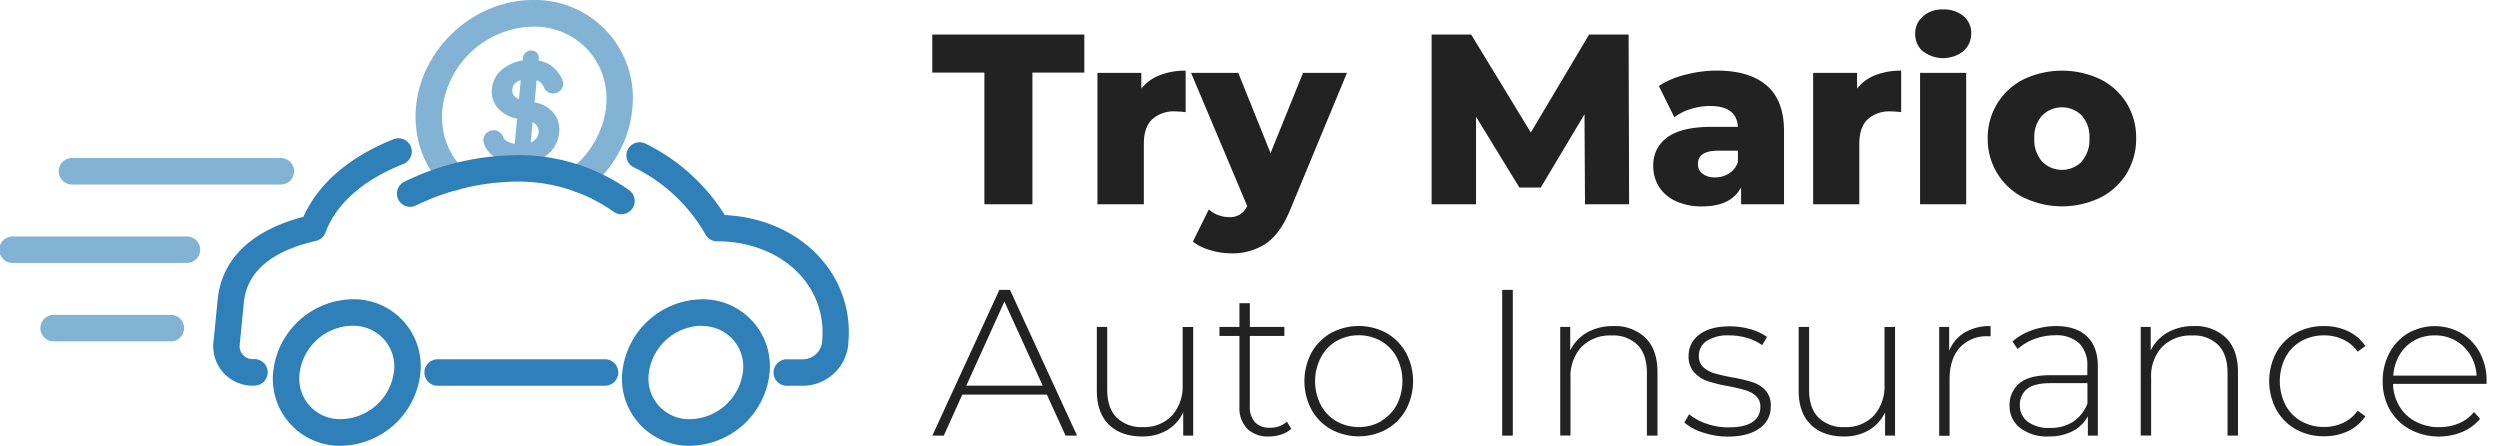
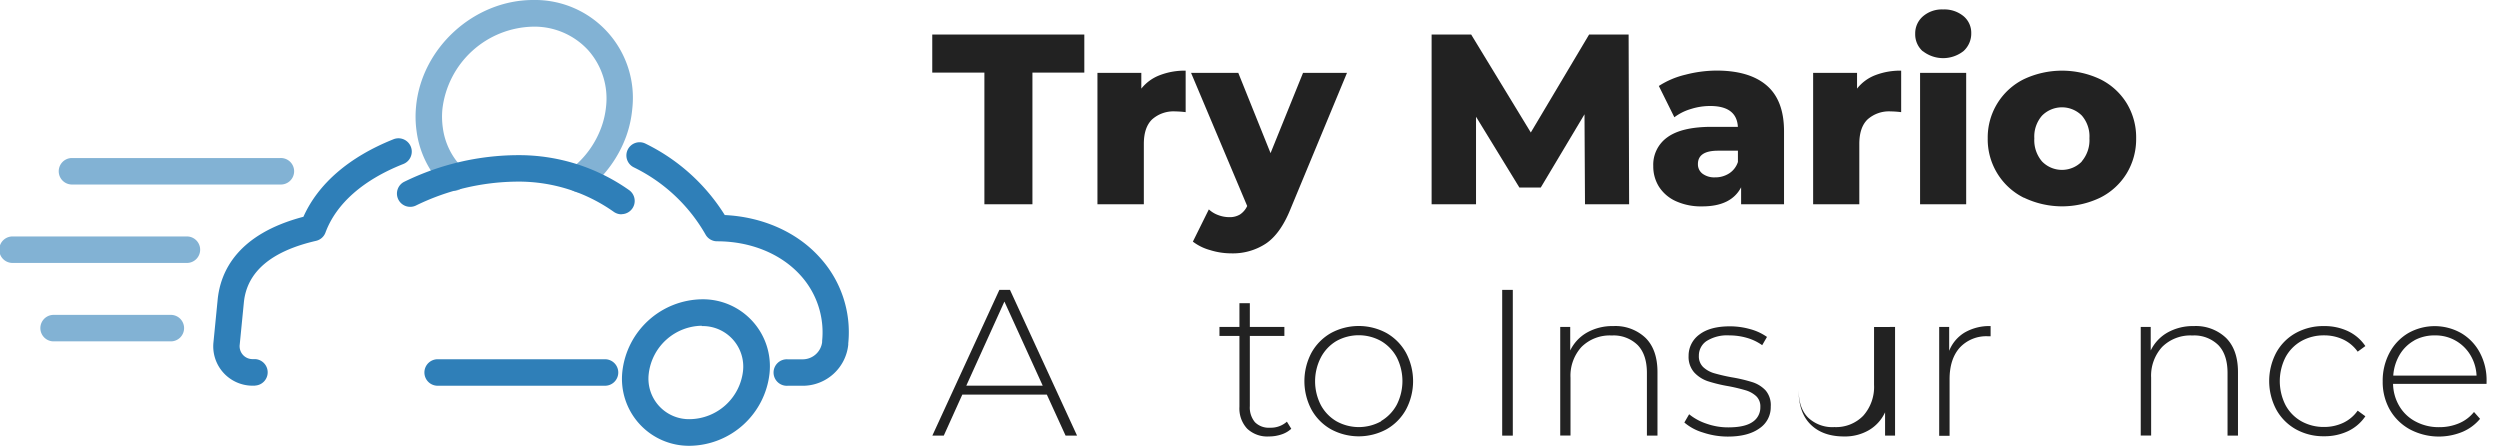
<svg xmlns="http://www.w3.org/2000/svg" id="Layer_1" data-name="Layer 1" viewBox="0 0 605.68 107.99">
  <defs>
    <style>.cls-1{fill:#2f7fb8;}.cls-2{fill:#82b2d4;}.cls-3{fill:#222;}</style>
  </defs>
  <path class="cls-1" d="M167.21,108h0a16.23,16.23,0,0,1-16.43-18A19.69,19.69,0,0,1,170,72.51h0a16.23,16.23,0,0,1,16.43,18A19.69,19.69,0,0,1,167.21,108ZM170,78.92a13.15,13.15,0,0,0-12.83,11.63,9.82,9.82,0,0,0,10.05,11h0A13.15,13.15,0,0,0,180,90h0a9.82,9.82,0,0,0-10-11Z" />
-   <path class="cls-1" d="M82.62,108h0a16.23,16.23,0,0,1-16.43-18A19.69,19.69,0,0,1,85.4,72.5h0a16.22,16.22,0,0,1,16.44,18A19.7,19.7,0,0,1,82.62,108ZM85.4,78.91A13.15,13.15,0,0,0,72.57,90.54a9.82,9.82,0,0,0,10.05,11h0A13.16,13.16,0,0,0,95.46,89.94a9.84,9.84,0,0,0-10.06-11Z" />
  <path class="cls-1" d="M61.82,93.44h-.49a9.53,9.53,0,0,1-9.61-10.56l1-10.17c.66-7,4.85-16,20.79-20.19,3.57-8,11.08-14.5,21.84-18.79a3.21,3.21,0,0,1,2.37,6C88,43.57,81.45,49.33,78.85,56.35a3.2,3.2,0,0,1-2.28,2c-10.9,2.51-16.78,7.54-17.49,14.95l-1,10.17A3.12,3.12,0,0,0,61.33,87h.49a3.21,3.21,0,0,1,0,6.41Z" />
  <path class="cls-1" d="M194.6,93.46h-3.8a3.21,3.21,0,1,1,0-6.41h3.8a4.75,4.75,0,0,0,4.58-4.15l0-.31a20.52,20.52,0,0,0-5.28-15.93c-4.73-5.21-12.08-8.2-20.17-8.2a3.2,3.2,0,0,1-2.8-1.64,40.35,40.35,0,0,0-17.4-16.29,3.2,3.2,0,1,1,2.86-5.73,46.88,46.88,0,0,1,19.2,17.3c9.16.44,17.48,4.12,23,10.25a26.82,26.82,0,0,1,6.92,20.84l0,.32A11.09,11.09,0,0,1,194.6,93.46Z" />
  <path class="cls-1" d="M146.4,93.45H106.21a3.21,3.21,0,1,1,0-6.41H146.4a3.21,3.21,0,1,1,0,6.41Z" />
  <path class="cls-2" d="M140.38,46.61a3.21,3.21,0,0,1-2-5.72,22.55,22.55,0,0,0,7.31-10.06,20.63,20.63,0,0,0,1.14-5,17.57,17.57,0,0,0-4.36-13.7,17.66,17.66,0,0,0-13.29-5.67h0a22.58,22.58,0,0,0-22,20,19,19,0,0,0,.1,4.46,16.85,16.85,0,0,0,4.87,9.85,3.21,3.21,0,1,1-4.52,4.56,23.35,23.35,0,0,1-6.7-13.52,25.19,25.19,0,0,1-.13-6C102.13,11.56,114.88,0,129.18,0h0a23.71,23.71,0,0,1,24,26.39A26.93,26.93,0,0,1,151.72,33a29.05,29.05,0,0,1-9.36,12.92A3.2,3.2,0,0,1,140.38,46.61Z" />
-   <path class="cls-2" d="M136.1,19a8.57,8.57,0,0,0-2.56-3.1,7.52,7.52,0,0,0-3.06-1.22l.05-.45a1.77,1.77,0,0,0-1.83-2,2,2,0,0,0-1.33.49,2,2,0,0,0-.68,1.33l-.06.61a10.23,10.23,0,0,0-4.75,2,6.69,6.69,0,0,0-2.7,4.83,6,6,0,0,0,1.71,5,8.63,8.63,0,0,0,4.39,2.28l-.58,6.1a6.13,6.13,0,0,1-1.63-.55,2.13,2.13,0,0,1-1.13-1A2.43,2.43,0,0,0,121,32a2.32,2.32,0,0,0-1.37-.45,2,2,0,0,0-.52.06,2.59,2.59,0,0,0-1.33.7,2.34,2.34,0,0,0-.56,2.37,6.25,6.25,0,0,0,3,3.58,10.78,10.78,0,0,0,4,1.3l-.08.83a1.78,1.78,0,0,0,.48,1.46,1.84,1.84,0,0,0,1.35.55,2,2,0,0,0,2-1.82l.11-1.08a11.25,11.25,0,0,0,2.95-1,8.3,8.3,0,0,0,3-2.5,7.35,7.35,0,0,0,1.42-3.79,6.32,6.32,0,0,0-1.64-5.2,8.12,8.12,0,0,0-4.3-2.24l.51-5.35a2.77,2.77,0,0,1,.76.42,3.75,3.75,0,0,1,1.09,1.47,2.29,2.29,0,0,0,.9,1,2.42,2.42,0,0,0,2.49,0,2.3,2.3,0,0,0,1.16-1.8A3.11,3.11,0,0,0,136.1,19Zm-5.62,13.13a2.54,2.54,0,0,1-.92,1.79,4.17,4.17,0,0,1-1,.62l.48-4.94a2.8,2.8,0,0,1,.94.76A2.36,2.36,0,0,1,130.48,32.11Zm-6.37-10.46A2.22,2.22,0,0,1,125,20a3.86,3.86,0,0,1,1.16-.6L125.73,24a2.65,2.65,0,0,1-1.19-.77h0A2.17,2.17,0,0,1,124.11,21.65Z" />
  <path class="cls-2" d="M67.87,44.7H17.26a3.21,3.21,0,0,1,0-6.41H67.87a3.21,3.21,0,1,1,0,6.41Z" />
  <path class="cls-2" d="M45.46,63.7H3.21a3.21,3.21,0,1,1,0-6.41H45.46a3.21,3.21,0,0,1,0,6.41Z" />
  <path class="cls-2" d="M41.21,82.7H12.81a3.21,3.21,0,0,1,0-6.41h28.4a3.21,3.21,0,1,1,0,6.41Z" />
  <path class="cls-1" d="M150.57,51.92a3.26,3.26,0,0,1-1.83-.57A39.87,39.87,0,0,0,125.58,44h0a56.86,56.86,0,0,0-24.93,5.85,3.21,3.21,0,0,1-2.8-5.77,63.2,63.2,0,0,1,27.73-6.49h0a46.23,46.23,0,0,1,26.82,8.46,3.21,3.21,0,0,1-1.83,5.84Z" />
  <path class="cls-3" d="M238.49,17.59H225.86V8.36H262.7v9.23H250.13v31.9H238.49Z" />
  <path class="cls-3" d="M281,18.21a16.68,16.68,0,0,1,6.25-1.09V27.17a22.22,22.22,0,0,0-2.52-.18,7.79,7.79,0,0,0-5.61,1.94q-2,1.93-2,5.93V49.49H265.88V17.65h10.63v3.82A10.39,10.39,0,0,1,281,18.21Z" />
  <path class="cls-3" d="M326.34,17.65,312.59,50.79C311,54.7,309,57.46,306.71,59a14.56,14.56,0,0,1-8.46,2.38,17,17,0,0,1-5.08-.79A12.16,12.16,0,0,1,289,58.54l3.87-7.81a6.65,6.65,0,0,0,2.27,1.38,7.56,7.56,0,0,0,2.67.5,4.81,4.81,0,0,0,2.61-.65,4.91,4.91,0,0,0,1.74-2.05L288.56,17.65H300l7.82,19.45,7.87-19.45Z" />
  <path class="cls-3" d="M384,49.49l-.12-21.8L373.28,45.44h-5.17L357.6,28.28V49.49H346.84V8.36h9.58L370.87,32.1,385,8.36h9.57l.12,41.13Z" />
  <path class="cls-3" d="M428.05,20.73q4.17,3.61,4.17,11.08V49.49h-10.4V45.38Q419.41,50,412.42,50A14.75,14.75,0,0,1,406,48.73a9.48,9.48,0,0,1-4.08-3.5,9.26,9.26,0,0,1-1.38-5,8.14,8.14,0,0,1,3.46-7q3.48-2.5,10.7-2.5h6.34q-.29-5.06-6.75-5.05a15.43,15.43,0,0,0-4.64.73,12.44,12.44,0,0,0-4,2l-3.76-7.58a20.58,20.58,0,0,1,6.43-2.73,30.49,30.49,0,0,1,7.61-1Q423.88,17.12,428.05,20.73ZM418.94,42a5.2,5.2,0,0,0,2.11-2.76V36.51h-4.81c-3.26,0-4.88,1.08-4.88,3.23a2.83,2.83,0,0,0,1.12,2.35,4.77,4.77,0,0,0,3,.88A6.17,6.17,0,0,0,418.94,42Z" />
  <path class="cls-3" d="M454.34,18.21a16.73,16.73,0,0,1,6.26-1.09V27.17a22.37,22.37,0,0,0-2.53-.18,7.79,7.79,0,0,0-5.61,1.94q-2,1.93-2,5.93V49.49H439.27V17.65h10.64v3.82A10.3,10.3,0,0,1,454.34,18.21Z" />
  <path class="cls-3" d="M465.83,12.42A5.47,5.47,0,0,1,464,8.19,5.44,5.44,0,0,1,465.83,4a7,7,0,0,1,4.93-1.71,7.3,7.3,0,0,1,4.94,1.62A5.23,5.23,0,0,1,477.58,8a5.73,5.73,0,0,1-1.88,4.38,8,8,0,0,1-9.87,0Zm-.65,5.23h11.17V49.49H465.18Z" />
  <path class="cls-3" d="M490.33,47.91a15.79,15.79,0,0,1-8.76-14.4A15.74,15.74,0,0,1,490.3,19.2a21.7,21.7,0,0,1,18.54,0,15.63,15.63,0,0,1,6.4,5.82,15.88,15.88,0,0,1,2.29,8.49A16,16,0,0,1,515.24,42a15.76,15.76,0,0,1-6.4,5.88,21.35,21.35,0,0,1-18.51,0Zm14-8.79a7.9,7.9,0,0,0,1.88-5.61A7.7,7.7,0,0,0,504.37,28a6.8,6.8,0,0,0-9.63,0,7.7,7.7,0,0,0-1.88,5.52,7.9,7.9,0,0,0,1.88,5.61,6.73,6.73,0,0,0,9.63,0Z" />
  <path class="cls-3" d="M253.62,95.6H233.14l-4.49,9.94h-2.77l16.24-35.31h2.57l16.25,35.31h-2.78Zm-1-2.17-9.28-20.37-9.23,20.37Z" />
-   <path class="cls-3" d="M289.08,79.21v26.33h-2.42V99.89a9.78,9.78,0,0,1-3.88,4.31,11.57,11.57,0,0,1-6.06,1.54q-5.14,0-8.07-2.87t-2.92-8.28V79.21h2.52V94.39c0,3,.76,5.22,2.27,6.76a8.53,8.53,0,0,0,6.4,2.32,9.17,9.17,0,0,0,7-2.77,10.5,10.5,0,0,0,2.6-7.47v-14Z" />
  <path class="cls-3" d="M312.84,103.88a6.42,6.42,0,0,1-2.4,1.38,9.42,9.42,0,0,1-3,.48,7.08,7.08,0,0,1-5.29-1.89,7.16,7.16,0,0,1-1.87-5.27V81.38h-4.84V79.21h4.84V73.46h2.52v5.75h8.37v2.17H302.8v17a5.55,5.55,0,0,0,1.24,3.91,4.72,4.72,0,0,0,3.65,1.33,5.84,5.84,0,0,0,4.09-1.46Z" />
  <path class="cls-3" d="M322.45,104a12.36,12.36,0,0,1-4.72-4.77,14.72,14.72,0,0,1,0-13.77,12.43,12.43,0,0,1,4.72-4.77,14.12,14.12,0,0,1,13.47,0,12.41,12.41,0,0,1,4.71,4.77,14.64,14.64,0,0,1,0,13.77,12.34,12.34,0,0,1-4.71,4.77,14.12,14.12,0,0,1-13.47,0Zm12.15-2a10.16,10.16,0,0,0,3.79-3.93,12.69,12.69,0,0,0,0-11.51,10.16,10.16,0,0,0-3.79-3.93,11.12,11.12,0,0,0-10.84,0A10.07,10.07,0,0,0,320,86.62a12.61,12.61,0,0,0,0,11.51,10.07,10.07,0,0,0,3.78,3.93,11.12,11.12,0,0,0,10.84,0Z" />
  <path class="cls-3" d="M363.94,70.23h2.57v35.31h-2.57Z" />
  <path class="cls-3" d="M398.69,81.88c1.92,1.92,2.87,4.68,2.87,8.28v15.38H399V90.36q0-4.44-2.24-6.76a8.32,8.32,0,0,0-6.28-2.32,9.69,9.69,0,0,0-7.32,2.77,10.32,10.32,0,0,0-2.67,7.47v14H378V79.21h2.42v5.7a10,10,0,0,1,4.06-4.34A12.54,12.54,0,0,1,390.87,79,10.59,10.59,0,0,1,398.69,81.88Z" />
  <path class="cls-3" d="M412.56,104.78a12.32,12.32,0,0,1-4.49-2.42l1.16-2a13.21,13.21,0,0,0,4.16,2.27,15.61,15.61,0,0,0,5.32.91c2.66,0,4.62-.43,5.88-1.31a4.17,4.17,0,0,0,1.89-3.63,3.39,3.39,0,0,0-1-2.62,6.47,6.47,0,0,0-2.55-1.42,42.22,42.22,0,0,0-4.19-1,36.14,36.14,0,0,1-5-1.21,8,8,0,0,1-3.28-2.12,5.69,5.69,0,0,1-1.36-4,6.32,6.32,0,0,1,2.6-5.17q2.6-2,7.39-2a18.11,18.11,0,0,1,5,.7,12.85,12.85,0,0,1,4,1.87l-1.16,2a12.13,12.13,0,0,0-3.69-1.77,15.12,15.12,0,0,0-4.23-.6,9.35,9.35,0,0,0-5.55,1.36,4.22,4.22,0,0,0-1.87,3.58,3.59,3.59,0,0,0,1.06,2.75,6.62,6.62,0,0,0,2.6,1.46,44,44,0,0,0,4.31,1,37.21,37.21,0,0,1,5,1.18,7.53,7.53,0,0,1,3.2,2A5.49,5.49,0,0,1,429,98.53a6.13,6.13,0,0,1-2.72,5.24c-1.82,1.32-4.37,2-7.67,2A19,19,0,0,1,412.56,104.78Z" />
-   <path class="cls-3" d="M459.12,79.21v26.33H456.7V99.89a9.75,9.75,0,0,1-3.89,4.31,11.51,11.51,0,0,1-6.05,1.54q-5.14,0-8.07-2.87t-2.93-8.28V79.21h2.53V94.39c0,3,.75,5.22,2.27,6.76a8.52,8.52,0,0,0,6.4,2.32,9.17,9.17,0,0,0,7-2.77,10.5,10.5,0,0,0,2.6-7.47v-14Z" />
+   <path class="cls-3" d="M459.12,79.21v26.33H456.7V99.89a9.75,9.75,0,0,1-3.89,4.31,11.51,11.51,0,0,1-6.05,1.54q-5.14,0-8.07-2.87t-2.93-8.28V79.21V94.39c0,3,.75,5.22,2.27,6.76a8.52,8.52,0,0,0,6.4,2.32,9.17,9.17,0,0,0,7-2.77,10.5,10.5,0,0,0,2.6-7.47v-14Z" />
  <path class="cls-3" d="M476,80.55A11.92,11.92,0,0,1,482.27,79v2.47l-.61,0a8.77,8.77,0,0,0-6.86,2.75c-1.64,1.83-2.47,4.38-2.47,7.64v13.72h-2.52V79.21h2.42V85A9.07,9.07,0,0,1,476,80.55Z" />
-   <path class="cls-3" d="M505.62,81.5q2.63,2.5,2.63,7.34v16.7h-2.42v-4.69a8.75,8.75,0,0,1-3.69,3.61,12.27,12.27,0,0,1-5.8,1.28,10.68,10.68,0,0,1-6.93-2.07,6.65,6.65,0,0,1-2.55-5.44,6.73,6.73,0,0,1,2.35-5.33q2.34-2,7.49-2h9V88.74a7.42,7.42,0,0,0-2-5.6,8.1,8.1,0,0,0-5.82-1.91,14,14,0,0,0-5,.91,12.45,12.45,0,0,0-4.06,2.42l-1.26-1.82A14,14,0,0,1,492.31,80a17.36,17.36,0,0,1,5.8-1C501.37,79,503.88,79.84,505.62,81.5Zm-3.35,20.66a9.24,9.24,0,0,0,3.46-4.39V92.83h-9q-3.88,0-5.63,1.41a4.74,4.74,0,0,0-1.74,3.89,4.88,4.88,0,0,0,1.92,4.06,8.65,8.65,0,0,0,5.4,1.48A9.89,9.89,0,0,0,502.27,102.16Z" />
  <path class="cls-3" d="M539.32,81.88q2.88,2.88,2.88,8.28v15.38h-2.53V90.36q0-4.44-2.24-6.76a8.32,8.32,0,0,0-6.28-2.32,9.69,9.69,0,0,0-7.32,2.77,10.32,10.32,0,0,0-2.67,7.47v14h-2.52V79.21h2.42v5.7a10,10,0,0,1,4.06-4.34A12.54,12.54,0,0,1,531.5,79,10.59,10.59,0,0,1,539.32,81.88Z" />
  <path class="cls-3" d="M556.22,104a12.28,12.28,0,0,1-4.74-4.77,14.74,14.74,0,0,1,0-13.82,12.07,12.07,0,0,1,4.74-4.74A13.76,13.76,0,0,1,563.08,79a13.29,13.29,0,0,1,5.77,1.23,10.45,10.45,0,0,1,4.21,3.61l-1.86,1.36a9,9,0,0,0-3.51-2.95,10.76,10.76,0,0,0-4.61-1,11.07,11.07,0,0,0-5.53,1.38,9.87,9.87,0,0,0-3.83,3.91,12.82,12.82,0,0,0,0,11.61,9.87,9.87,0,0,0,3.83,3.91,11.07,11.07,0,0,0,5.53,1.38,10.76,10.76,0,0,0,4.61-1,9,9,0,0,0,3.51-2.95l1.86,1.36a10.45,10.45,0,0,1-4.21,3.61,13.29,13.29,0,0,1-5.77,1.23A13.67,13.67,0,0,1,556.22,104Z" />
  <path class="cls-3" d="M602.42,93H579.77a11,11,0,0,0,1.57,5.47,9.89,9.89,0,0,0,4,3.71,11.83,11.83,0,0,0,5.62,1.31,12.08,12.08,0,0,0,4.77-.93,9.23,9.23,0,0,0,3.65-2.75l1.47,1.66a11.25,11.25,0,0,1-4.32,3.18,15,15,0,0,1-12.63-.6A12.54,12.54,0,0,1,579,99.29a13.62,13.62,0,0,1-1.74-6.91,14.34,14.34,0,0,1,1.64-6.89,12.14,12.14,0,0,1,4.52-4.77,13,13,0,0,1,12.88,0,12,12,0,0,1,4.49,4.71,14.11,14.11,0,0,1,1.64,6.86Zm-17.5-10.52a9.51,9.51,0,0,0-3.56,3.48A11.45,11.45,0,0,0,579.82,91H600a10.52,10.52,0,0,0-1.51-5,9.79,9.79,0,0,0-8.58-4.74A10.11,10.11,0,0,0,584.92,82.46Z" />
</svg>